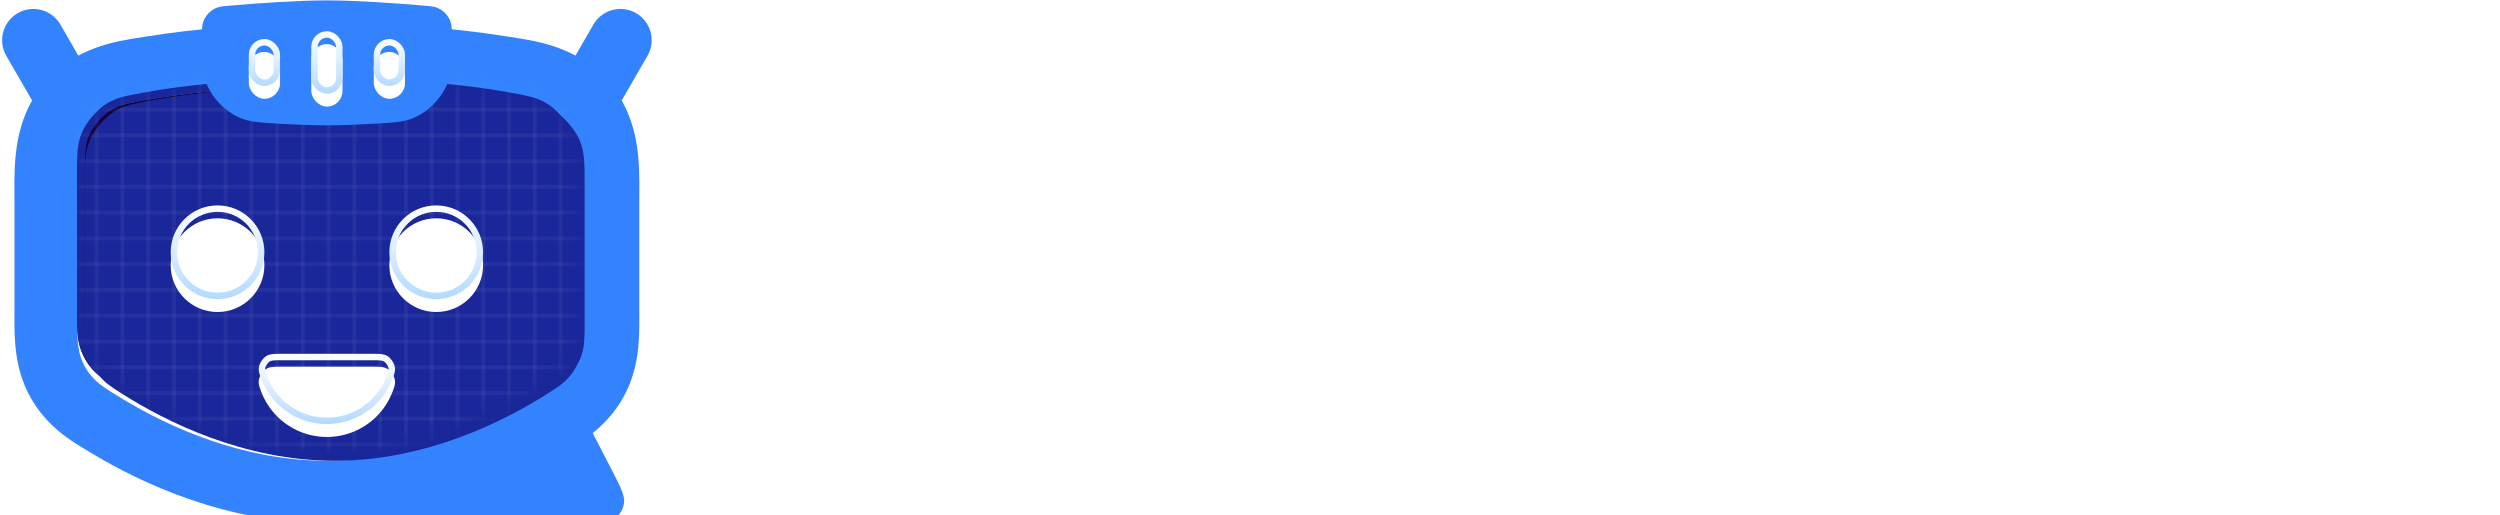
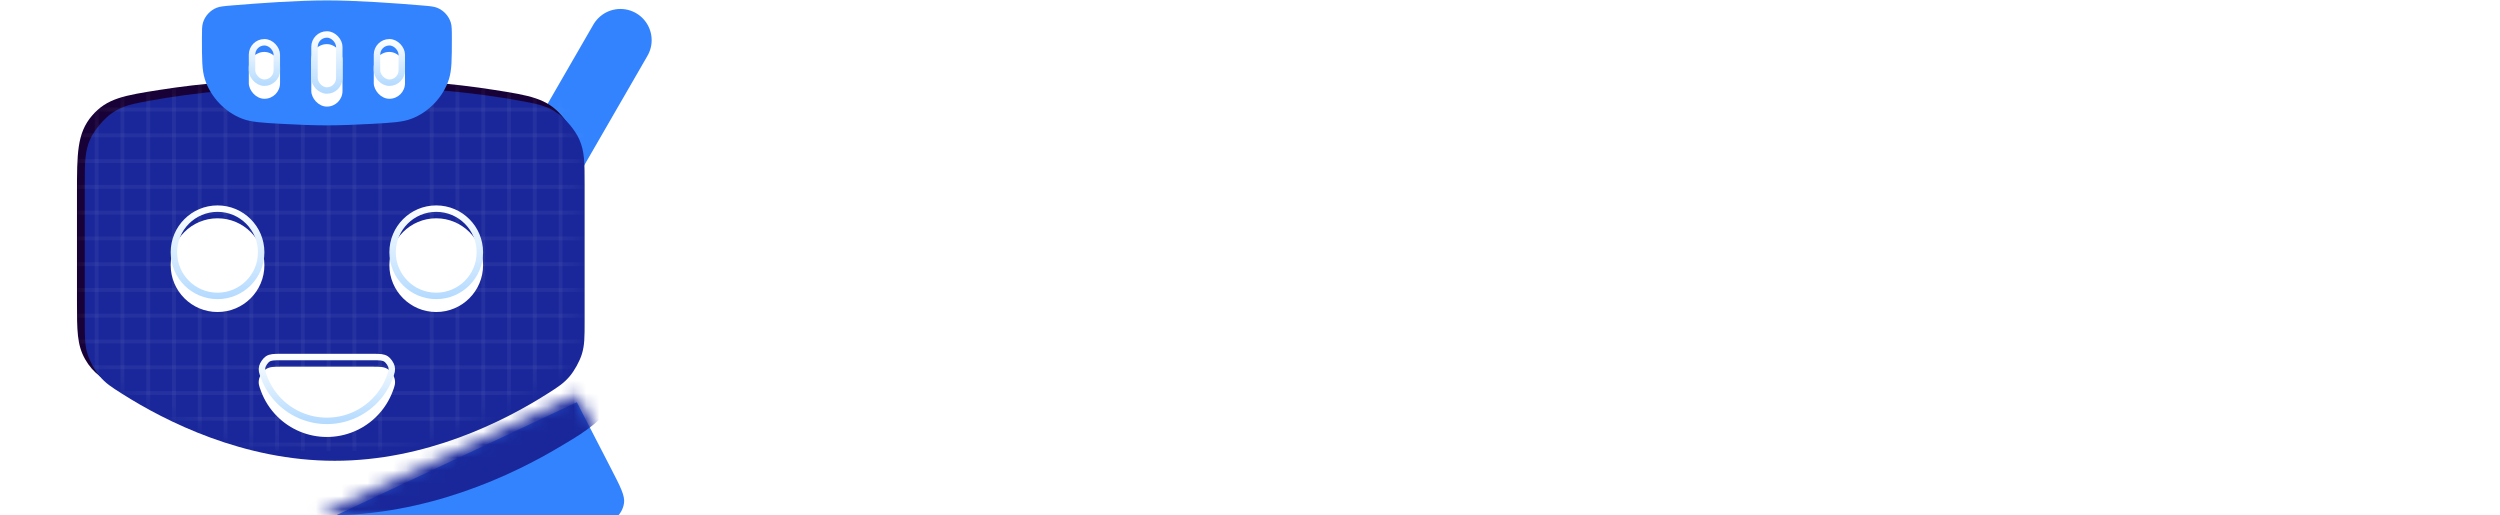
<svg xmlns="http://www.w3.org/2000/svg" width="194" height="40" viewBox="0 0 194 40" fill="none">
  <g filter="url(#filter0_i_857_146)">
-     <path d="M9.659 14.76L2.588 2.513" stroke="#3483FE" stroke-width="4.848" stroke-linecap="round" />
-   </g>
+     </g>
  <g filter="url(#filter1_i_857_146)">
    <path d="M41.074 14.76L48.145 2.513" stroke="#3483FE" stroke-width="4.848" stroke-linecap="round" />
  </g>
  <g filter="url(#filter2_i_857_146)">
    <path d="M44.76 30.606L24.76 40H44.833C46.411 40 47.2 40 47.672 39.668C48.083 39.377 48.356 38.93 48.425 38.431C48.504 37.86 48.142 37.159 47.418 35.757L44.76 30.606Z" fill="#3483FE" />
  </g>
  <path d="M5.973 15.05C5.973 11.912 5.973 10.343 7.134 8.983C8.296 7.622 9.647 7.408 12.349 6.981C15.471 6.486 19.781 6.061 25.367 6.061C30.953 6.061 35.262 6.486 38.384 6.981C41.086 7.408 42.437 7.622 43.599 8.983C44.761 10.343 44.761 11.912 44.761 15.05V23.419C44.761 25.644 44.761 26.757 44.132 27.868C43.504 28.979 42.704 29.459 41.105 30.421C37.617 32.519 31.93 35.151 25.367 35.151C18.803 35.151 13.117 32.519 9.628 30.421C8.029 29.459 7.229 28.979 6.601 27.868C5.973 26.757 5.973 25.644 5.973 23.419V15.05Z" fill="#180136" />
  <mask id="mask0_857_146" style="mask-type:alpha" maskUnits="userSpaceOnUse" x="24" y="30" width="25" height="10">
    <path d="M44.76 30.606L24.76 40H44.833C46.411 40 47.2 40 47.672 39.668C48.083 39.377 48.356 38.93 48.425 38.431C48.504 37.86 48.142 37.159 47.418 35.757L44.76 30.606Z" fill="#3483FE" />
  </mask>
  <g mask="url(#mask0_857_146)">
    <g filter="url(#filter3_f_857_146)">
      <path fill-rule="evenodd" clip-rule="evenodd" d="M49.608 15.05V23.419C49.608 23.557 49.609 23.7 49.609 23.847C49.619 25.637 49.631 27.993 48.352 30.255C47.08 32.503 45.257 33.59 43.878 34.411C43.784 34.468 43.692 34.522 43.602 34.576C39.744 36.896 33.17 40 25.366 40C17.561 40 10.987 36.896 7.129 34.576C7.039 34.522 6.947 34.468 6.853 34.411C5.474 33.59 3.651 32.503 2.38 30.255C1.1 27.993 1.112 25.637 1.122 23.847C1.122 23.7 1.123 23.557 1.123 23.419V15.05C1.123 14.857 1.122 14.656 1.12 14.45C1.103 11.964 1.079 8.605 3.447 5.834C5.803 3.074 8.866 2.608 11.113 2.265C11.277 2.24 11.435 2.216 11.59 2.192C14.969 1.656 19.532 1.212 25.366 1.212C31.199 1.212 35.762 1.656 39.142 2.192C39.296 2.216 39.455 2.24 39.618 2.265C41.866 2.608 44.928 3.074 47.285 5.834C49.652 8.605 49.628 11.964 49.611 14.45C49.609 14.656 49.608 14.857 49.608 15.05ZM7.133 8.982C5.972 10.343 5.972 11.912 5.972 15.05V23.419C5.972 25.644 5.972 26.757 6.6 27.868C7.228 28.979 8.028 29.459 9.627 30.421C13.116 32.518 18.802 35.151 25.366 35.151C31.929 35.151 37.616 32.518 41.104 30.421C42.703 29.459 43.503 28.979 44.131 27.868C44.76 26.757 44.76 25.644 44.76 23.419V15.05C44.76 11.912 44.76 10.343 43.598 8.982C42.436 7.622 41.085 7.408 38.383 6.98C35.261 6.486 30.952 6.06 25.366 6.06C19.78 6.06 15.47 6.486 12.348 6.98C9.646 7.408 8.295 7.622 7.133 8.982Z" fill="#19279A" />
    </g>
  </g>
  <g filter="url(#filter4_i_857_146)">
-     <path fill-rule="evenodd" clip-rule="evenodd" d="M49.609 15.05V23.419C49.609 23.557 49.61 23.7 49.611 23.847C49.62 25.637 49.632 27.993 48.352 30.255C47.081 32.503 45.258 33.59 43.879 34.411C43.785 34.468 43.693 34.522 43.603 34.576C39.745 36.896 33.171 40 25.367 40C17.562 40 10.988 36.896 7.13 34.576C7.04 34.522 6.948 34.468 6.854 34.411C5.475 33.59 3.652 32.503 2.381 30.255C1.101 27.993 1.113 25.637 1.123 23.847C1.123 23.7 1.124 23.557 1.124 23.419V15.05C1.124 14.857 1.123 14.656 1.121 14.45C1.104 11.964 1.08 8.605 3.447 5.834C5.804 3.074 8.867 2.608 11.114 2.265C11.278 2.24 11.437 2.216 11.591 2.192C14.97 1.656 19.533 1.212 25.367 1.212C31.2 1.212 35.763 1.656 39.143 2.192C39.297 2.216 39.456 2.24 39.619 2.265C41.867 2.608 44.929 3.074 47.286 5.834C49.653 8.605 49.629 11.964 49.612 14.45C49.61 14.656 49.609 14.857 49.609 15.05ZM7.134 8.982C5.973 10.343 5.973 11.912 5.973 15.05V23.419C5.973 25.644 5.973 26.757 6.601 27.868C7.229 28.979 8.029 29.459 9.628 30.421C13.117 32.518 18.803 35.151 25.367 35.151C31.93 35.151 37.617 32.518 41.105 30.421C42.704 29.459 43.504 28.979 44.132 27.868C44.761 26.757 44.761 25.644 44.761 23.419V15.05C44.761 11.912 44.761 10.343 43.599 8.982C42.437 7.622 41.086 7.408 38.384 6.98C35.262 6.486 30.953 6.06 25.367 6.06C19.781 6.06 15.471 6.486 12.349 6.98C9.647 7.408 8.296 7.622 7.134 8.982Z" fill="#3483FE" />
-   </g>
+     </g>
  <g filter="url(#filter5_i_857_146)">
    <path d="M5.973 13.737C5.973 12.01 5.973 11.146 6.388 10.208C6.701 9.501 7.454 8.599 8.093 8.164C8.941 7.587 9.646 7.458 11.055 7.201C14.238 6.62 18.963 6.061 25.367 6.061C31.77 6.061 36.496 6.62 39.678 7.201C41.088 7.458 41.792 7.587 42.64 8.164C43.279 8.599 44.032 9.501 44.345 10.208C44.761 11.146 44.761 12.01 44.761 13.737V24.311C44.761 25.56 44.761 26.185 44.542 26.888C44.376 27.422 43.971 28.159 43.609 28.585C43.133 29.146 42.71 29.415 41.864 29.952C38.479 32.102 32.431 35.151 25.367 35.151C18.302 35.151 12.255 32.102 8.869 29.952C8.023 29.415 7.6 29.146 7.124 28.585C6.762 28.159 6.357 27.422 6.191 26.888C5.973 26.185 5.973 25.56 5.973 24.311V13.737Z" fill="#19279A" />
  </g>
-   <path d="M44.458 13.737V24.311C44.458 25.572 44.455 26.147 44.252 26.798C44.099 27.293 43.713 27.994 43.378 28.389C42.936 28.91 42.551 29.157 41.702 29.696C38.338 31.832 32.348 34.848 25.367 34.848C18.385 34.848 12.395 31.832 9.031 29.696C8.182 29.157 7.797 28.91 7.355 28.389C7.02 27.994 6.635 27.293 6.481 26.798C6.278 26.147 6.276 25.572 6.276 24.311V13.737C6.276 11.992 6.281 11.199 6.665 10.331C6.956 9.676 7.671 8.818 8.263 8.415C9.051 7.879 9.692 7.758 11.109 7.499C14.274 6.921 18.981 6.364 25.367 6.364C31.752 6.364 36.46 6.921 39.624 7.499C41.042 7.758 41.683 7.879 42.47 8.415C43.062 8.818 43.778 9.676 44.068 10.331C44.452 11.199 44.458 11.992 44.458 13.737Z" stroke="#19279A" stroke-width="0.606" />
  <mask id="mask1_857_146" style="mask-type:alpha" maskUnits="userSpaceOnUse" x="5" y="6" width="40" height="30">
    <path d="M44.458 13.737V24.311C44.458 25.572 44.455 26.147 44.252 26.798C44.099 27.293 43.713 27.994 43.378 28.389C42.936 28.91 42.551 29.157 41.702 29.696C38.338 31.832 32.348 34.848 25.367 34.848C18.385 34.848 12.395 31.832 9.031 29.696C8.182 29.157 7.797 28.91 7.355 28.389C7.02 27.994 6.635 27.293 6.481 26.798C6.278 26.147 6.276 25.572 6.276 24.311V13.737C6.276 11.992 6.281 11.199 6.665 10.331C6.956 9.676 7.671 8.818 8.263 8.415C9.051 7.879 9.692 7.758 11.109 7.499C14.274 6.921 18.981 6.364 25.367 6.364C31.752 6.364 36.46 6.921 39.624 7.499C41.042 7.758 41.683 7.879 42.47 8.415C43.062 8.818 43.778 9.676 44.068 10.331C44.452 11.199 44.458 11.992 44.458 13.737Z" fill="#19279A" stroke="#19279A" stroke-width="0.606" />
  </mask>
  <g mask="url(#mask1_857_146)">
    <g style="mix-blend-mode:screen" opacity="0.05">
      <path d="M7.5 6V35" stroke="white" stroke-width="0.3" />
    </g>
    <g style="mix-blend-mode:screen" opacity="0.05">
      <path d="M9.5 6V35" stroke="white" stroke-width="0.3" />
    </g>
    <g style="mix-blend-mode:screen" opacity="0.05">
      <path d="M11.5 6V35" stroke="white" stroke-width="0.3" />
    </g>
    <g style="mix-blend-mode:screen" opacity="0.05">
      <path d="M13.5 6V35" stroke="white" stroke-width="0.3" />
    </g>
    <g style="mix-blend-mode:screen" opacity="0.05">
      <path d="M15.5 6V35" stroke="white" stroke-width="0.3" />
    </g>
    <g style="mix-blend-mode:screen" opacity="0.05">
      <path d="M17.5 6V35" stroke="white" stroke-width="0.3" />
    </g>
    <g style="mix-blend-mode:screen" opacity="0.05">
      <path d="M19.5 6V35" stroke="white" stroke-width="0.3" />
    </g>
    <g style="mix-blend-mode:screen" opacity="0.05">
      <path d="M21.5 6V35" stroke="white" stroke-width="0.3" />
    </g>
    <g style="mix-blend-mode:screen" opacity="0.05">
      <path d="M23.5 6V35" stroke="white" stroke-width="0.3" />
    </g>
    <g style="mix-blend-mode:screen" opacity="0.05">
      <path d="M25.5 6V35" stroke="white" stroke-width="0.3" />
    </g>
    <g style="mix-blend-mode:screen" opacity="0.05">
      <path d="M27.5 6V35" stroke="white" stroke-width="0.3" />
    </g>
    <g style="mix-blend-mode:screen" opacity="0.05">
      <path d="M29.5 6V35" stroke="white" stroke-width="0.3" />
    </g>
    <g style="mix-blend-mode:screen" opacity="0.05">
-       <path d="M31.5 6V35" stroke="white" stroke-width="0.3" />
-     </g>
+       </g>
    <g style="mix-blend-mode:screen" opacity="0.05">
      <path d="M33.5 6V35" stroke="white" stroke-width="0.3" />
    </g>
    <g style="mix-blend-mode:screen" opacity="0.05">
      <path d="M35.5 6V35" stroke="white" stroke-width="0.3" />
    </g>
    <g style="mix-blend-mode:screen" opacity="0.05">
      <path d="M37.5 6V35" stroke="white" stroke-width="0.3" />
    </g>
    <g style="mix-blend-mode:screen" opacity="0.05">
      <path d="M39.5 6V35" stroke="white" stroke-width="0.3" />
    </g>
    <g style="mix-blend-mode:screen" opacity="0.05">
      <path d="M41.5 6V35" stroke="white" stroke-width="0.3" />
    </g>
    <g style="mix-blend-mode:screen" opacity="0.05">
      <path d="M43.5 6V35" stroke="white" stroke-width="0.3" />
    </g>
    <g style="mix-blend-mode:screen" opacity="0.05">
      <path d="M6 34.5L46 34.5" stroke="white" stroke-width="0.3" />
    </g>
    <g style="mix-blend-mode:screen" opacity="0.05">
      <path d="M6 32.5L46 32.5" stroke="white" stroke-width="0.3" />
    </g>
    <g style="mix-blend-mode:screen" opacity="0.05">
      <path d="M6 30.5L46 30.5" stroke="white" stroke-width="0.3" />
    </g>
    <g style="mix-blend-mode:screen" opacity="0.05">
      <path d="M6 28.5L46 28.5" stroke="white" stroke-width="0.3" />
    </g>
    <g style="mix-blend-mode:screen" opacity="0.05">
      <path d="M6 26.5L46 26.5" stroke="white" stroke-width="0.3" />
    </g>
    <g style="mix-blend-mode:screen" opacity="0.05">
      <path d="M6 24.5L46 24.5" stroke="white" stroke-width="0.3" />
    </g>
    <g style="mix-blend-mode:screen" opacity="0.05">
      <path d="M6 22.5L46 22.5" stroke="white" stroke-width="0.3" />
    </g>
    <g style="mix-blend-mode:screen" opacity="0.05">
      <path d="M6 20.5L46 20.5" stroke="white" stroke-width="0.3" />
    </g>
    <g style="mix-blend-mode:screen" opacity="0.05">
      <path d="M6 18.5L46 18.5" stroke="white" stroke-width="0.3" />
    </g>
    <g style="mix-blend-mode:screen" opacity="0.05">
      <path d="M6 16.5L46 16.5" stroke="white" stroke-width="0.3" />
    </g>
    <g style="mix-blend-mode:screen" opacity="0.05">
      <path d="M6 14.5L46 14.5" stroke="white" stroke-width="0.3" />
    </g>
    <g style="mix-blend-mode:screen" opacity="0.05">
      <path d="M6 12.5L46 12.5" stroke="white" stroke-width="0.3" />
    </g>
    <g style="mix-blend-mode:screen" opacity="0.05">
      <path d="M6 10.5L46 10.5" stroke="white" stroke-width="0.3" />
    </g>
    <g style="mix-blend-mode:screen" opacity="0.05">
      <path d="M6 8.5L46 8.5" stroke="white" stroke-width="0.3" />
    </g>
    <g style="mix-blend-mode:screen" opacity="0.05">
      <path d="M6 6.5L46 6.5" stroke="white" stroke-width="0.3" />
    </g>
  </g>
  <g filter="url(#filter6_d_857_146)">
    <g filter="url(#filter7_i_857_146)">
      <circle cx="16.881" cy="17.576" r="3.636" fill="white" />
    </g>
    <circle cx="16.881" cy="17.576" r="3.386" stroke="url(#paint0_linear_857_146)" stroke-width="0.5" />
    <g filter="url(#filter8_i_857_146)">
      <circle cx="33.851" cy="17.576" r="3.636" fill="white" />
    </g>
    <circle cx="33.851" cy="17.576" r="3.386" stroke="url(#paint1_linear_857_146)" stroke-width="0.5" />
    <g filter="url(#filter9_i_857_146)">
      <path d="M21.851 25.455C21.237 25.455 20.93 25.455 20.629 25.651C20.414 25.791 20.165 26.15 20.108 26.399C20.029 26.751 20.104 26.952 20.253 27.353C20.523 28.082 20.949 28.751 21.509 29.311C22.532 30.334 23.919 30.909 25.366 30.909C26.813 30.909 28.2 30.334 29.223 29.311C29.783 28.751 30.209 28.082 30.48 27.353C30.629 26.952 30.703 26.751 30.624 26.399C30.567 26.15 30.318 25.791 30.104 25.651C29.802 25.455 29.495 25.455 28.881 25.455L21.851 25.455Z" fill="white" />
    </g>
    <path d="M21.686 29.135C21.151 28.6 20.745 27.962 20.487 27.266C20.337 26.863 20.291 26.726 20.352 26.455C20.371 26.373 20.428 26.251 20.515 26.127C20.601 26.003 20.695 25.907 20.765 25.861C20.992 25.713 21.215 25.705 21.851 25.705L28.881 25.705C29.517 25.705 29.74 25.713 29.967 25.861C30.037 25.907 30.131 26.003 30.218 26.127C30.304 26.251 30.361 26.373 30.38 26.455C30.441 26.726 30.395 26.863 30.245 27.266C29.987 27.962 29.581 28.6 29.046 29.135C28.07 30.111 26.746 30.659 25.366 30.659C23.986 30.659 22.662 30.111 21.686 29.135Z" stroke="url(#paint2_linear_857_146)" stroke-width="0.5" />
  </g>
  <g filter="url(#filter10_dii_857_146)">
    <path d="M15.67 2.92C15.67 2.294 15.67 1.981 15.754 1.715C15.914 1.206 16.305 0.78 16.798 0.578C17.057 0.472 17.362 0.446 17.973 0.394C20.039 0.22 23.087 0 25.367 0C27.646 0 30.695 0.22 32.761 0.394C33.372 0.446 33.677 0.472 33.935 0.578C34.429 0.78 34.82 1.206 34.98 1.715C35.064 1.981 35.064 2.294 35.064 2.92V2.92C35.064 4.579 35.064 5.408 34.832 6.13C34.398 7.485 33.283 8.664 31.955 9.175C31.247 9.447 30.469 9.491 28.913 9.579C27.683 9.648 26.441 9.697 25.367 9.697C24.293 9.697 23.051 9.648 21.821 9.579C20.265 9.491 19.487 9.447 18.779 9.175C17.451 8.664 16.336 7.485 15.902 6.13C15.67 5.408 15.67 4.579 15.67 2.92V2.92Z" fill="#3483FE" />
  </g>
  <g filter="url(#filter11_i_857_146)">
    <rect x="19.307" y="3.03" width="2.424" height="3.636" rx="1.212" fill="white" />
  </g>
  <rect x="19.557" y="3.28" width="1.924" height="3.136" rx="0.962" stroke="url(#paint3_linear_857_146)" stroke-width="0.5" />
  <g filter="url(#filter12_i_857_146)">
    <rect x="24.155" y="2.424" width="2.424" height="4.848" rx="1.212" fill="white" />
  </g>
  <rect x="24.405" y="2.674" width="1.924" height="4.348" rx="0.962" stroke="url(#paint4_linear_857_146)" stroke-width="0.5" />
  <g filter="url(#filter13_i_857_146)">
    <rect x="29.004" y="3.03" width="2.424" height="3.636" rx="1.212" fill="white" />
  </g>
  <rect x="29.254" y="3.28" width="1.924" height="3.136" rx="0.962" stroke="url(#paint5_linear_857_146)" stroke-width="0.5" />
  <path d="M104.938 28.5C103.578 28.5 102.428 28.35 101.488 28.05C100.548 27.73 99.828 27.19 99.328 26.43C98.848 25.65 98.608 24.56 98.608 23.16V16.92H96.328V12.69H98.608V8.61H103.378V12.69H106.528V16.92H103.378V22.47C103.378 22.99 103.468 23.42 103.648 23.76C103.828 24.08 104.288 24.24 105.028 24.24H106.378V28.5H104.938Z" fill="white" />
-   <path d="M79.217 34.47V12.69H83.627L83.867 14.55C84.567 13.77 85.307 13.22 86.087 12.9C86.887 12.56 87.777 12.39 88.757 12.39C90.297 12.39 91.577 12.76 92.597 13.5C93.617 14.22 94.377 15.19 94.877 16.41C95.397 17.63 95.657 19.01 95.657 20.55C95.657 22.09 95.387 23.48 94.847 24.72C94.307 25.96 93.507 26.94 92.447 27.66C91.387 28.38 90.077 28.74 88.517 28.74C87.857 28.74 87.237 28.66 86.657 28.5C86.077 28.34 85.557 28.13 85.097 27.87C84.637 27.61 84.267 27.33 83.987 27.03V34.47H79.217ZM87.617 24.42C88.497 24.42 89.177 24.23 89.657 23.85C90.137 23.47 90.477 22.99 90.677 22.41C90.877 21.83 90.977 21.25 90.977 20.67C90.977 20.03 90.867 19.41 90.647 18.81C90.427 18.19 90.067 17.69 89.567 17.31C89.067 16.93 88.387 16.74 87.527 16.74C86.747 16.74 86.087 16.93 85.547 17.31C85.027 17.67 84.627 18.14 84.347 18.72C84.087 19.3 83.957 19.92 83.957 20.58C83.957 21.24 84.087 21.86 84.347 22.44C84.607 23.02 85.007 23.5 85.547 23.88C86.087 24.24 86.777 24.42 87.617 24.42Z" fill="white" />
  <path d="M68.122 35.88C66.842 35.88 65.652 35.67 64.552 35.25C63.472 34.85 62.562 34.21 61.822 33.33C61.082 32.45 60.582 31.31 60.322 29.91H65.152C65.272 30.25 65.462 30.54 65.722 30.78C66.002 31.02 66.342 31.2 66.742 31.32C67.142 31.46 67.582 31.53 68.062 31.53C68.962 31.53 69.642 31.34 70.102 30.96C70.582 30.58 70.902 30.07 71.062 29.43C71.242 28.81 71.332 28.15 71.332 27.45V26.67C70.952 27.25 70.492 27.68 69.952 27.96C69.432 28.24 68.882 28.43 68.302 28.53C67.742 28.65 67.222 28.71 66.742 28.71C65.062 28.71 63.692 28.34 62.632 27.6C61.592 26.86 60.832 25.89 60.352 24.69C59.892 23.47 59.662 22.17 59.662 20.79C59.662 19.25 59.942 17.85 60.502 16.59C61.062 15.31 61.882 14.3 62.962 13.56C64.062 12.8 65.422 12.42 67.042 12.42C68.022 12.42 68.862 12.58 69.562 12.9C70.282 13.2 70.902 13.62 71.422 14.16L71.842 12.69H76.162V25.86C76.162 27.94 75.912 29.72 75.412 31.2C74.932 32.7 74.102 33.85 72.922 34.65C71.762 35.47 70.162 35.88 68.122 35.88ZM67.852 24.45C68.672 24.45 69.342 24.27 69.862 23.91C70.382 23.55 70.772 23.07 71.032 22.47C71.292 21.87 71.422 21.23 71.422 20.55C71.422 19.83 71.292 19.18 71.032 18.6C70.792 18.02 70.412 17.56 69.892 17.22C69.392 16.86 68.742 16.68 67.942 16.68C67.042 16.68 66.332 16.89 65.812 17.31C65.292 17.73 64.922 18.25 64.702 18.87C64.502 19.47 64.402 20.07 64.402 20.67C64.402 21.31 64.512 21.92 64.732 22.5C64.952 23.08 65.312 23.55 65.812 23.91C66.332 24.27 67.012 24.45 67.852 24.45Z" fill="white" />
  <path d="M109.971 21.87V17.61H120.501V21.87H109.971Z" fill="white" />
  <path d="M186.081 28.74C185.321 28.74 184.541 28.65 183.741 28.47C182.961 28.29 182.231 28 181.551 27.6C180.871 27.2 180.301 26.65 179.841 25.95C179.381 25.25 179.071 24.37 178.911 23.31H183.711C183.831 23.63 184.011 23.91 184.251 24.15C184.511 24.37 184.821 24.54 185.181 24.66C185.561 24.76 185.941 24.81 186.321 24.81C186.581 24.81 186.831 24.79 187.071 24.75C187.311 24.71 187.521 24.64 187.701 24.54C187.901 24.44 188.051 24.32 188.151 24.18C188.251 24.02 188.301 23.83 188.301 23.61C188.301 23.29 188.191 23.06 187.971 22.92C187.771 22.76 187.481 22.64 187.101 22.56C186.741 22.46 186.321 22.36 185.841 22.26C185.061 22.1 184.221 21.9 183.321 21.66C182.441 21.42 181.691 21.1 181.071 20.7C180.771 20.5 180.511 20.28 180.291 20.04C180.071 19.78 179.891 19.51 179.751 19.23C179.631 18.93 179.531 18.62 179.451 18.3C179.391 17.96 179.361 17.6 179.361 17.22C179.361 16.34 179.551 15.59 179.931 14.97C180.331 14.35 180.841 13.85 181.461 13.47C182.101 13.09 182.811 12.82 183.591 12.66C184.371 12.48 185.151 12.39 185.931 12.39C187.031 12.39 188.051 12.57 188.991 12.93C189.931 13.27 190.711 13.83 191.331 14.61C191.971 15.37 192.371 16.37 192.531 17.61H187.941C187.881 17.21 187.651 16.89 187.251 16.65C186.851 16.41 186.351 16.29 185.751 16.29C185.531 16.29 185.311 16.32 185.091 16.38C184.871 16.42 184.671 16.48 184.491 16.56C184.331 16.62 184.191 16.72 184.071 16.86C183.971 17 183.921 17.17 183.921 17.37C183.921 17.51 183.961 17.65 184.041 17.79C184.141 17.93 184.281 18.06 184.461 18.18C184.661 18.28 184.911 18.38 185.211 18.48C185.891 18.62 186.551 18.76 187.191 18.9C187.831 19.02 188.441 19.14 189.021 19.26C189.661 19.4 190.281 19.63 190.881 19.95C191.481 20.25 191.971 20.68 192.351 21.24C192.751 21.8 192.951 22.56 192.951 23.52C192.951 24.52 192.741 25.36 192.321 26.04C191.921 26.72 191.381 27.25 190.701 27.63C190.021 28.01 189.281 28.29 188.481 28.47C187.681 28.65 186.881 28.74 186.081 28.74Z" fill="white" />
  <path d="M172.229 28.5V7.26H176.999V28.5H172.229Z" fill="white" />
  <path d="M162.101 28.74C160.521 28.74 159.111 28.42 157.871 27.78C156.651 27.14 155.691 26.22 154.991 25.02C154.291 23.8 153.941 22.34 153.941 20.64C153.941 18.9 154.291 17.42 154.991 16.2C155.711 14.96 156.681 14.02 157.901 13.38C159.121 12.72 160.501 12.39 162.041 12.39C163.601 12.39 164.981 12.73 166.181 13.41C167.381 14.07 168.331 15.02 169.031 16.26C169.731 17.48 170.081 18.96 170.081 20.7C170.081 22.4 169.741 23.85 169.061 25.05C168.401 26.25 167.471 27.17 166.271 27.81C165.071 28.43 163.681 28.74 162.101 28.74ZM162.011 24.33C162.851 24.33 163.521 24.15 164.021 23.79C164.521 23.43 164.871 22.97 165.071 22.41C165.291 21.85 165.401 21.27 165.401 20.67C165.401 20.07 165.291 19.47 165.071 18.87C164.871 18.27 164.521 17.78 164.021 17.4C163.541 17 162.871 16.8 162.011 16.8C161.171 16.8 160.501 17 160.001 17.4C159.501 17.78 159.141 18.27 158.921 18.87C158.701 19.45 158.591 20.05 158.591 20.67C158.591 21.27 158.701 21.86 158.921 22.44C159.161 23 159.521 23.46 160.001 23.82C160.501 24.16 161.171 24.33 162.011 24.33Z" fill="white" />
  <path d="M144.413 28.74C142.833 28.74 141.423 28.42 140.183 27.78C138.963 27.14 138.003 26.22 137.303 25.02C136.603 23.8 136.253 22.34 136.253 20.64C136.253 18.9 136.603 17.42 137.303 16.2C138.023 14.96 138.993 14.02 140.213 13.38C141.433 12.72 142.813 12.39 144.353 12.39C145.913 12.39 147.293 12.73 148.493 13.41C149.693 14.07 150.643 15.02 151.343 16.26C152.043 17.48 152.393 18.96 152.393 20.7C152.393 22.4 152.053 23.85 151.373 25.05C150.713 26.25 149.783 27.17 148.583 27.81C147.383 28.43 145.993 28.74 144.413 28.74ZM144.323 24.33C145.163 24.33 145.833 24.15 146.333 23.79C146.833 23.43 147.183 22.97 147.383 22.41C147.603 21.85 147.713 21.27 147.713 20.67C147.713 20.07 147.603 19.47 147.383 18.87C147.183 18.27 146.833 17.78 146.333 17.4C145.853 17 145.183 16.8 144.323 16.8C143.483 16.8 142.813 17 142.313 17.4C141.813 17.78 141.453 18.27 141.233 18.87C141.013 19.45 140.903 20.05 140.903 20.67C140.903 21.27 141.013 21.86 141.233 22.44C141.473 23 141.833 23.46 142.313 23.82C142.813 24.16 143.483 24.33 144.323 24.33Z" fill="white" />
  <path d="M130.892 28.71C129.072 28.71 127.702 28.2 126.782 27.18C125.862 26.14 125.402 24.74 125.402 22.98V16.92H123.122V12.69H125.402V8.58H130.172V12.69H134.942V16.92H130.172V21.93C130.172 22.41 130.242 22.82 130.382 23.16C130.522 23.5 130.742 23.77 131.042 23.97C131.362 24.15 131.772 24.24 132.272 24.24C132.772 24.24 133.182 24.17 133.502 24.03C133.822 23.87 134.092 23.7 134.312 23.52L135.662 27.24C135.242 27.6 134.742 27.89 134.162 28.11C133.602 28.33 133.042 28.48 132.482 28.56C131.922 28.66 131.392 28.71 130.892 28.71Z" fill="white" />
  <defs>
    <filter id="filter0_i_857_146" x="0.163" y="0.088" width="11.921" height="17.703" filterUnits="userSpaceOnUse" color-interpolation-filters="sRGB">
      <feFlood flood-opacity="0" result="BackgroundImageFix" />
      <feBlend mode="normal" in="SourceGraphic" in2="BackgroundImageFix" result="shape" />
      <feColorMatrix in="SourceAlpha" type="matrix" values="0 0 0 0 0 0 0 0 0 0 0 0 0 0 0 0 0 0 127 0" result="hardAlpha" />
      <feOffset dy="0.606" />
      <feGaussianBlur stdDeviation="0.606" />
      <feComposite in2="hardAlpha" operator="arithmetic" k2="-1" k3="1" />
      <feColorMatrix type="matrix" values="0 0 0 0 1 0 0 0 0 1 0 0 0 0 1 0 0 0 0.7 0" />
      <feBlend mode="normal" in2="shape" result="effect1_innerShadow_857_146" />
    </filter>
    <filter id="filter1_i_857_146" x="38.648" y="0.088" width="11.921" height="17.703" filterUnits="userSpaceOnUse" color-interpolation-filters="sRGB">
      <feFlood flood-opacity="0" result="BackgroundImageFix" />
      <feBlend mode="normal" in="SourceGraphic" in2="BackgroundImageFix" result="shape" />
      <feColorMatrix in="SourceAlpha" type="matrix" values="0 0 0 0 0 0 0 0 0 0 0 0 0 0 0 0 0 0 127 0" result="hardAlpha" />
      <feOffset dy="0.606" />
      <feGaussianBlur stdDeviation="0.606" />
      <feComposite in2="hardAlpha" operator="arithmetic" k2="-1" k3="1" />
      <feColorMatrix type="matrix" values="0 0 0 0 1 0 0 0 0 1 0 0 0 0 1 0 0 0 0.7 0" />
      <feBlend mode="normal" in2="shape" result="effect1_innerShadow_857_146" />
    </filter>
    <filter id="filter2_i_857_146" x="24.76" y="30.606" width="23.676" height="10" filterUnits="userSpaceOnUse" color-interpolation-filters="sRGB">
      <feFlood flood-opacity="0" result="BackgroundImageFix" />
      <feBlend mode="normal" in="SourceGraphic" in2="BackgroundImageFix" result="shape" />
      <feColorMatrix in="SourceAlpha" type="matrix" values="0 0 0 0 0 0 0 0 0 0 0 0 0 0 0 0 0 0 127 0" result="hardAlpha" />
      <feOffset dy="0.606" />
      <feGaussianBlur stdDeviation="0.606" />
      <feComposite in2="hardAlpha" operator="arithmetic" k2="-1" k3="1" />
      <feColorMatrix type="matrix" values="0 0 0 0 1 0 0 0 0 1 0 0 0 0 1 0 0 0 0.7 0" />
      <feBlend mode="normal" in2="shape" result="effect1_innerShadow_857_146" />
    </filter>
    <filter id="filter3_f_857_146" x="-3.731" y="-3.637" width="58.194" height="48.485" filterUnits="userSpaceOnUse" color-interpolation-filters="sRGB">
      <feFlood flood-opacity="0" result="BackgroundImageFix" />
      <feBlend mode="normal" in="SourceGraphic" in2="BackgroundImageFix" result="shape" />
      <feGaussianBlur stdDeviation="2.424" result="effect1_foregroundBlur_857_146" />
    </filter>
    <filter id="filter4_i_857_146" x="1.118" y="1.212" width="48.497" height="39.394" filterUnits="userSpaceOnUse" color-interpolation-filters="sRGB">
      <feFlood flood-opacity="0" result="BackgroundImageFix" />
      <feBlend mode="normal" in="SourceGraphic" in2="BackgroundImageFix" result="shape" />
      <feColorMatrix in="SourceAlpha" type="matrix" values="0 0 0 0 0 0 0 0 0 0 0 0 0 0 0 0 0 0 127 0" result="hardAlpha" />
      <feOffset dy="0.606" />
      <feGaussianBlur stdDeviation="0.606" />
      <feComposite in2="hardAlpha" operator="arithmetic" k2="-1" k3="1" />
      <feColorMatrix type="matrix" values="0 0 0 0 1 0 0 0 0 1 0 0 0 0 1 0 0 0 0.7 0" />
      <feBlend mode="normal" in2="shape" result="effect1_innerShadow_857_146" />
    </filter>
    <filter id="filter5_i_857_146" x="5.973" y="6.061" width="39.394" height="29.697" filterUnits="userSpaceOnUse" color-interpolation-filters="sRGB">
      <feFlood flood-opacity="0" result="BackgroundImageFix" />
      <feBlend mode="normal" in="SourceGraphic" in2="BackgroundImageFix" result="shape" />
      <feColorMatrix in="SourceAlpha" type="matrix" values="0 0 0 0 0 0 0 0 0 0 0 0 0 0 0 0 0 0 127 0" result="hardAlpha" />
      <feOffset dx="0.606" dy="0.606" />
      <feGaussianBlur stdDeviation="2.424" />
      <feComposite in2="hardAlpha" operator="arithmetic" k2="-1" k3="1" />
      <feColorMatrix type="matrix" values="0 0 0 0 0.098 0 0 0 0 0.31 0 0 0 0 1 0 0 0 1 0" />
      <feBlend mode="normal" in2="shape" result="effect1_innerShadow_857_146" />
    </filter>
    <filter id="filter6_d_857_146" x="9.245" y="11.94" width="32.242" height="24.97" filterUnits="userSpaceOnUse" color-interpolation-filters="sRGB">
      <feFlood flood-opacity="0" result="BackgroundImageFix" />
      <feColorMatrix in="SourceAlpha" type="matrix" values="0 0 0 0 0 0 0 0 0 0 0 0 0 0 0 0 0 0 127 0" result="hardAlpha" />
      <feOffset dy="2" />
      <feGaussianBlur stdDeviation="2" />
      <feComposite in2="hardAlpha" operator="out" />
      <feColorMatrix type="matrix" values="0 0 0 0 0.035 0 0 0 0 0 0 0 0 0 0.078 0 0 0 0.32 0" />
      <feBlend mode="normal" in2="BackgroundImageFix" result="effect1_dropShadow_857_146" />
      <feBlend mode="normal" in="SourceGraphic" in2="effect1_dropShadow_857_146" result="shape" />
    </filter>
    <filter id="filter7_i_857_146" x="13.245" y="13.94" width="7.272" height="8.273" filterUnits="userSpaceOnUse" color-interpolation-filters="sRGB">
      <feFlood flood-opacity="0" result="BackgroundImageFix" />
      <feBlend mode="normal" in="SourceGraphic" in2="BackgroundImageFix" result="shape" />
      <feColorMatrix in="SourceAlpha" type="matrix" values="0 0 0 0 0 0 0 0 0 0 0 0 0 0 0 0 0 0 127 0" result="hardAlpha" />
      <feOffset dy="1" />
      <feGaussianBlur stdDeviation="2" />
      <feComposite in2="hardAlpha" operator="arithmetic" k2="-1" k3="1" />
      <feColorMatrix type="matrix" values="0 0 0 0 0.835 0 0 0 0 0.925 0 0 0 0 1 0 0 0 1 0" />
      <feBlend mode="normal" in2="shape" result="effect1_innerShadow_857_146" />
    </filter>
    <filter id="filter8_i_857_146" x="30.215" y="13.94" width="7.272" height="8.273" filterUnits="userSpaceOnUse" color-interpolation-filters="sRGB">
      <feFlood flood-opacity="0" result="BackgroundImageFix" />
      <feBlend mode="normal" in="SourceGraphic" in2="BackgroundImageFix" result="shape" />
      <feColorMatrix in="SourceAlpha" type="matrix" values="0 0 0 0 0 0 0 0 0 0 0 0 0 0 0 0 0 0 127 0" result="hardAlpha" />
      <feOffset dy="1" />
      <feGaussianBlur stdDeviation="2" />
      <feComposite in2="hardAlpha" operator="arithmetic" k2="-1" k3="1" />
      <feColorMatrix type="matrix" values="0 0 0 0 0.835 0 0 0 0 0.925 0 0 0 0 1 0 0 0 1 0" />
      <feBlend mode="normal" in2="shape" result="effect1_innerShadow_857_146" />
    </filter>
    <filter id="filter9_i_857_146" x="20.076" y="25.455" width="10.58" height="6.455" filterUnits="userSpaceOnUse" color-interpolation-filters="sRGB">
      <feFlood flood-opacity="0" result="BackgroundImageFix" />
      <feBlend mode="normal" in="SourceGraphic" in2="BackgroundImageFix" result="shape" />
      <feColorMatrix in="SourceAlpha" type="matrix" values="0 0 0 0 0 0 0 0 0 0 0 0 0 0 0 0 0 0 127 0" result="hardAlpha" />
      <feOffset dy="1" />
      <feGaussianBlur stdDeviation="2" />
      <feComposite in2="hardAlpha" operator="arithmetic" k2="-1" k3="1" />
      <feColorMatrix type="matrix" values="0 0 0 0 0.835 0 0 0 0 0.925 0 0 0 0 1 0 0 0 1 0" />
      <feBlend mode="normal" in2="shape" result="effect1_innerShadow_857_146" />
    </filter>
    <filter id="filter10_dii_857_146" x="13.246" y="-3" width="24.242" height="17.545" filterUnits="userSpaceOnUse" color-interpolation-filters="sRGB">
      <feFlood flood-opacity="0" result="BackgroundImageFix" />
      <feColorMatrix in="SourceAlpha" type="matrix" values="0 0 0 0 0 0 0 0 0 0 0 0 0 0 0 0 0 0 127 0" result="hardAlpha" />
      <feOffset dy="2.424" />
      <feGaussianBlur stdDeviation="1.212" />
      <feComposite in2="hardAlpha" operator="out" />
      <feColorMatrix type="matrix" values="0 0 0 0 0 0 0 0 0 0 0 0 0 0 0 0 0 0 0.25 0" />
      <feBlend mode="normal" in2="BackgroundImageFix" result="effect1_dropShadow_857_146" />
      <feBlend mode="normal" in="SourceGraphic" in2="effect1_dropShadow_857_146" result="shape" />
      <feColorMatrix in="SourceAlpha" type="matrix" values="0 0 0 0 0 0 0 0 0 0 0 0 0 0 0 0 0 0 127 0" result="hardAlpha" />
      <feOffset dy="-3" />
      <feGaussianBlur stdDeviation="2" />
      <feComposite in2="hardAlpha" operator="arithmetic" k2="-1" k3="1" />
      <feColorMatrix type="matrix" values="0 0 0 0 0 0 0 0 0 0.278 0 0 0 0 0.765 0 0 0 0.45 0" />
      <feBlend mode="normal" in2="shape" result="effect2_innerShadow_857_146" />
      <feColorMatrix in="SourceAlpha" type="matrix" values="0 0 0 0 0 0 0 0 0 0 0 0 0 0 0 0 0 0 127 0" result="hardAlpha" />
      <feOffset dy="0.606" />
      <feGaussianBlur stdDeviation="0.606" />
      <feComposite in2="hardAlpha" operator="arithmetic" k2="-1" k3="1" />
      <feColorMatrix type="matrix" values="0 0 0 0 1 0 0 0 0 1 0 0 0 0 1 0 0 0 0.7 0" />
      <feBlend mode="normal" in2="effect2_innerShadow_857_146" result="effect3_innerShadow_857_146" />
    </filter>
    <filter id="filter11_i_857_146" x="19.307" y="3.03" width="2.424" height="4.636" filterUnits="userSpaceOnUse" color-interpolation-filters="sRGB">
      <feFlood flood-opacity="0" result="BackgroundImageFix" />
      <feBlend mode="normal" in="SourceGraphic" in2="BackgroundImageFix" result="shape" />
      <feColorMatrix in="SourceAlpha" type="matrix" values="0 0 0 0 0 0 0 0 0 0 0 0 0 0 0 0 0 0 127 0" result="hardAlpha" />
      <feOffset dy="1" />
      <feGaussianBlur stdDeviation="2" />
      <feComposite in2="hardAlpha" operator="arithmetic" k2="-1" k3="1" />
      <feColorMatrix type="matrix" values="0 0 0 0 0.835 0 0 0 0 0.925 0 0 0 0 1 0 0 0 1 0" />
      <feBlend mode="normal" in2="shape" result="effect1_innerShadow_857_146" />
    </filter>
    <filter id="filter12_i_857_146" x="24.155" y="2.424" width="2.424" height="5.849" filterUnits="userSpaceOnUse" color-interpolation-filters="sRGB">
      <feFlood flood-opacity="0" result="BackgroundImageFix" />
      <feBlend mode="normal" in="SourceGraphic" in2="BackgroundImageFix" result="shape" />
      <feColorMatrix in="SourceAlpha" type="matrix" values="0 0 0 0 0 0 0 0 0 0 0 0 0 0 0 0 0 0 127 0" result="hardAlpha" />
      <feOffset dy="1" />
      <feGaussianBlur stdDeviation="2" />
      <feComposite in2="hardAlpha" operator="arithmetic" k2="-1" k3="1" />
      <feColorMatrix type="matrix" values="0 0 0 0 0.835 0 0 0 0 0.925 0 0 0 0 1 0 0 0 1 0" />
      <feBlend mode="normal" in2="shape" result="effect1_innerShadow_857_146" />
    </filter>
    <filter id="filter13_i_857_146" x="29.004" y="3.03" width="2.424" height="4.636" filterUnits="userSpaceOnUse" color-interpolation-filters="sRGB">
      <feFlood flood-opacity="0" result="BackgroundImageFix" />
      <feBlend mode="normal" in="SourceGraphic" in2="BackgroundImageFix" result="shape" />
      <feColorMatrix in="SourceAlpha" type="matrix" values="0 0 0 0 0 0 0 0 0 0 0 0 0 0 0 0 0 0 127 0" result="hardAlpha" />
      <feOffset dy="1" />
      <feGaussianBlur stdDeviation="2" />
      <feComposite in2="hardAlpha" operator="arithmetic" k2="-1" k3="1" />
      <feColorMatrix type="matrix" values="0 0 0 0 0.835 0 0 0 0 0.925 0 0 0 0 1 0 0 0 1 0" />
      <feBlend mode="normal" in2="shape" result="effect1_innerShadow_857_146" />
    </filter>
    <linearGradient id="paint0_linear_857_146" x1="16.881" y1="13.94" x2="16.881" y2="21.212" gradientUnits="userSpaceOnUse">
      <stop stop-color="white" />
      <stop offset="1" stop-color="#B3DAFF" />
    </linearGradient>
    <linearGradient id="paint1_linear_857_146" x1="33.851" y1="13.94" x2="33.851" y2="21.212" gradientUnits="userSpaceOnUse">
      <stop stop-color="white" />
      <stop offset="1" stop-color="#B3DAFF" />
    </linearGradient>
    <linearGradient id="paint2_linear_857_146" x1="25.366" y1="25.455" x2="25.366" y2="30.909" gradientUnits="userSpaceOnUse">
      <stop stop-color="white" />
      <stop offset="1" stop-color="#B3DAFF" />
    </linearGradient>
    <linearGradient id="paint3_linear_857_146" x1="20.519" y1="3.03" x2="20.519" y2="6.667" gradientUnits="userSpaceOnUse">
      <stop stop-color="white" />
      <stop offset="1" stop-color="#B3DAFF" />
    </linearGradient>
    <linearGradient id="paint4_linear_857_146" x1="25.367" y1="2.424" x2="25.367" y2="7.273" gradientUnits="userSpaceOnUse">
      <stop stop-color="white" />
      <stop offset="1" stop-color="#B3DAFF" />
    </linearGradient>
    <linearGradient id="paint5_linear_857_146" x1="30.216" y1="3.03" x2="30.216" y2="6.667" gradientUnits="userSpaceOnUse">
      <stop stop-color="white" />
      <stop offset="1" stop-color="#B3DAFF" />
    </linearGradient>
  </defs>
</svg>